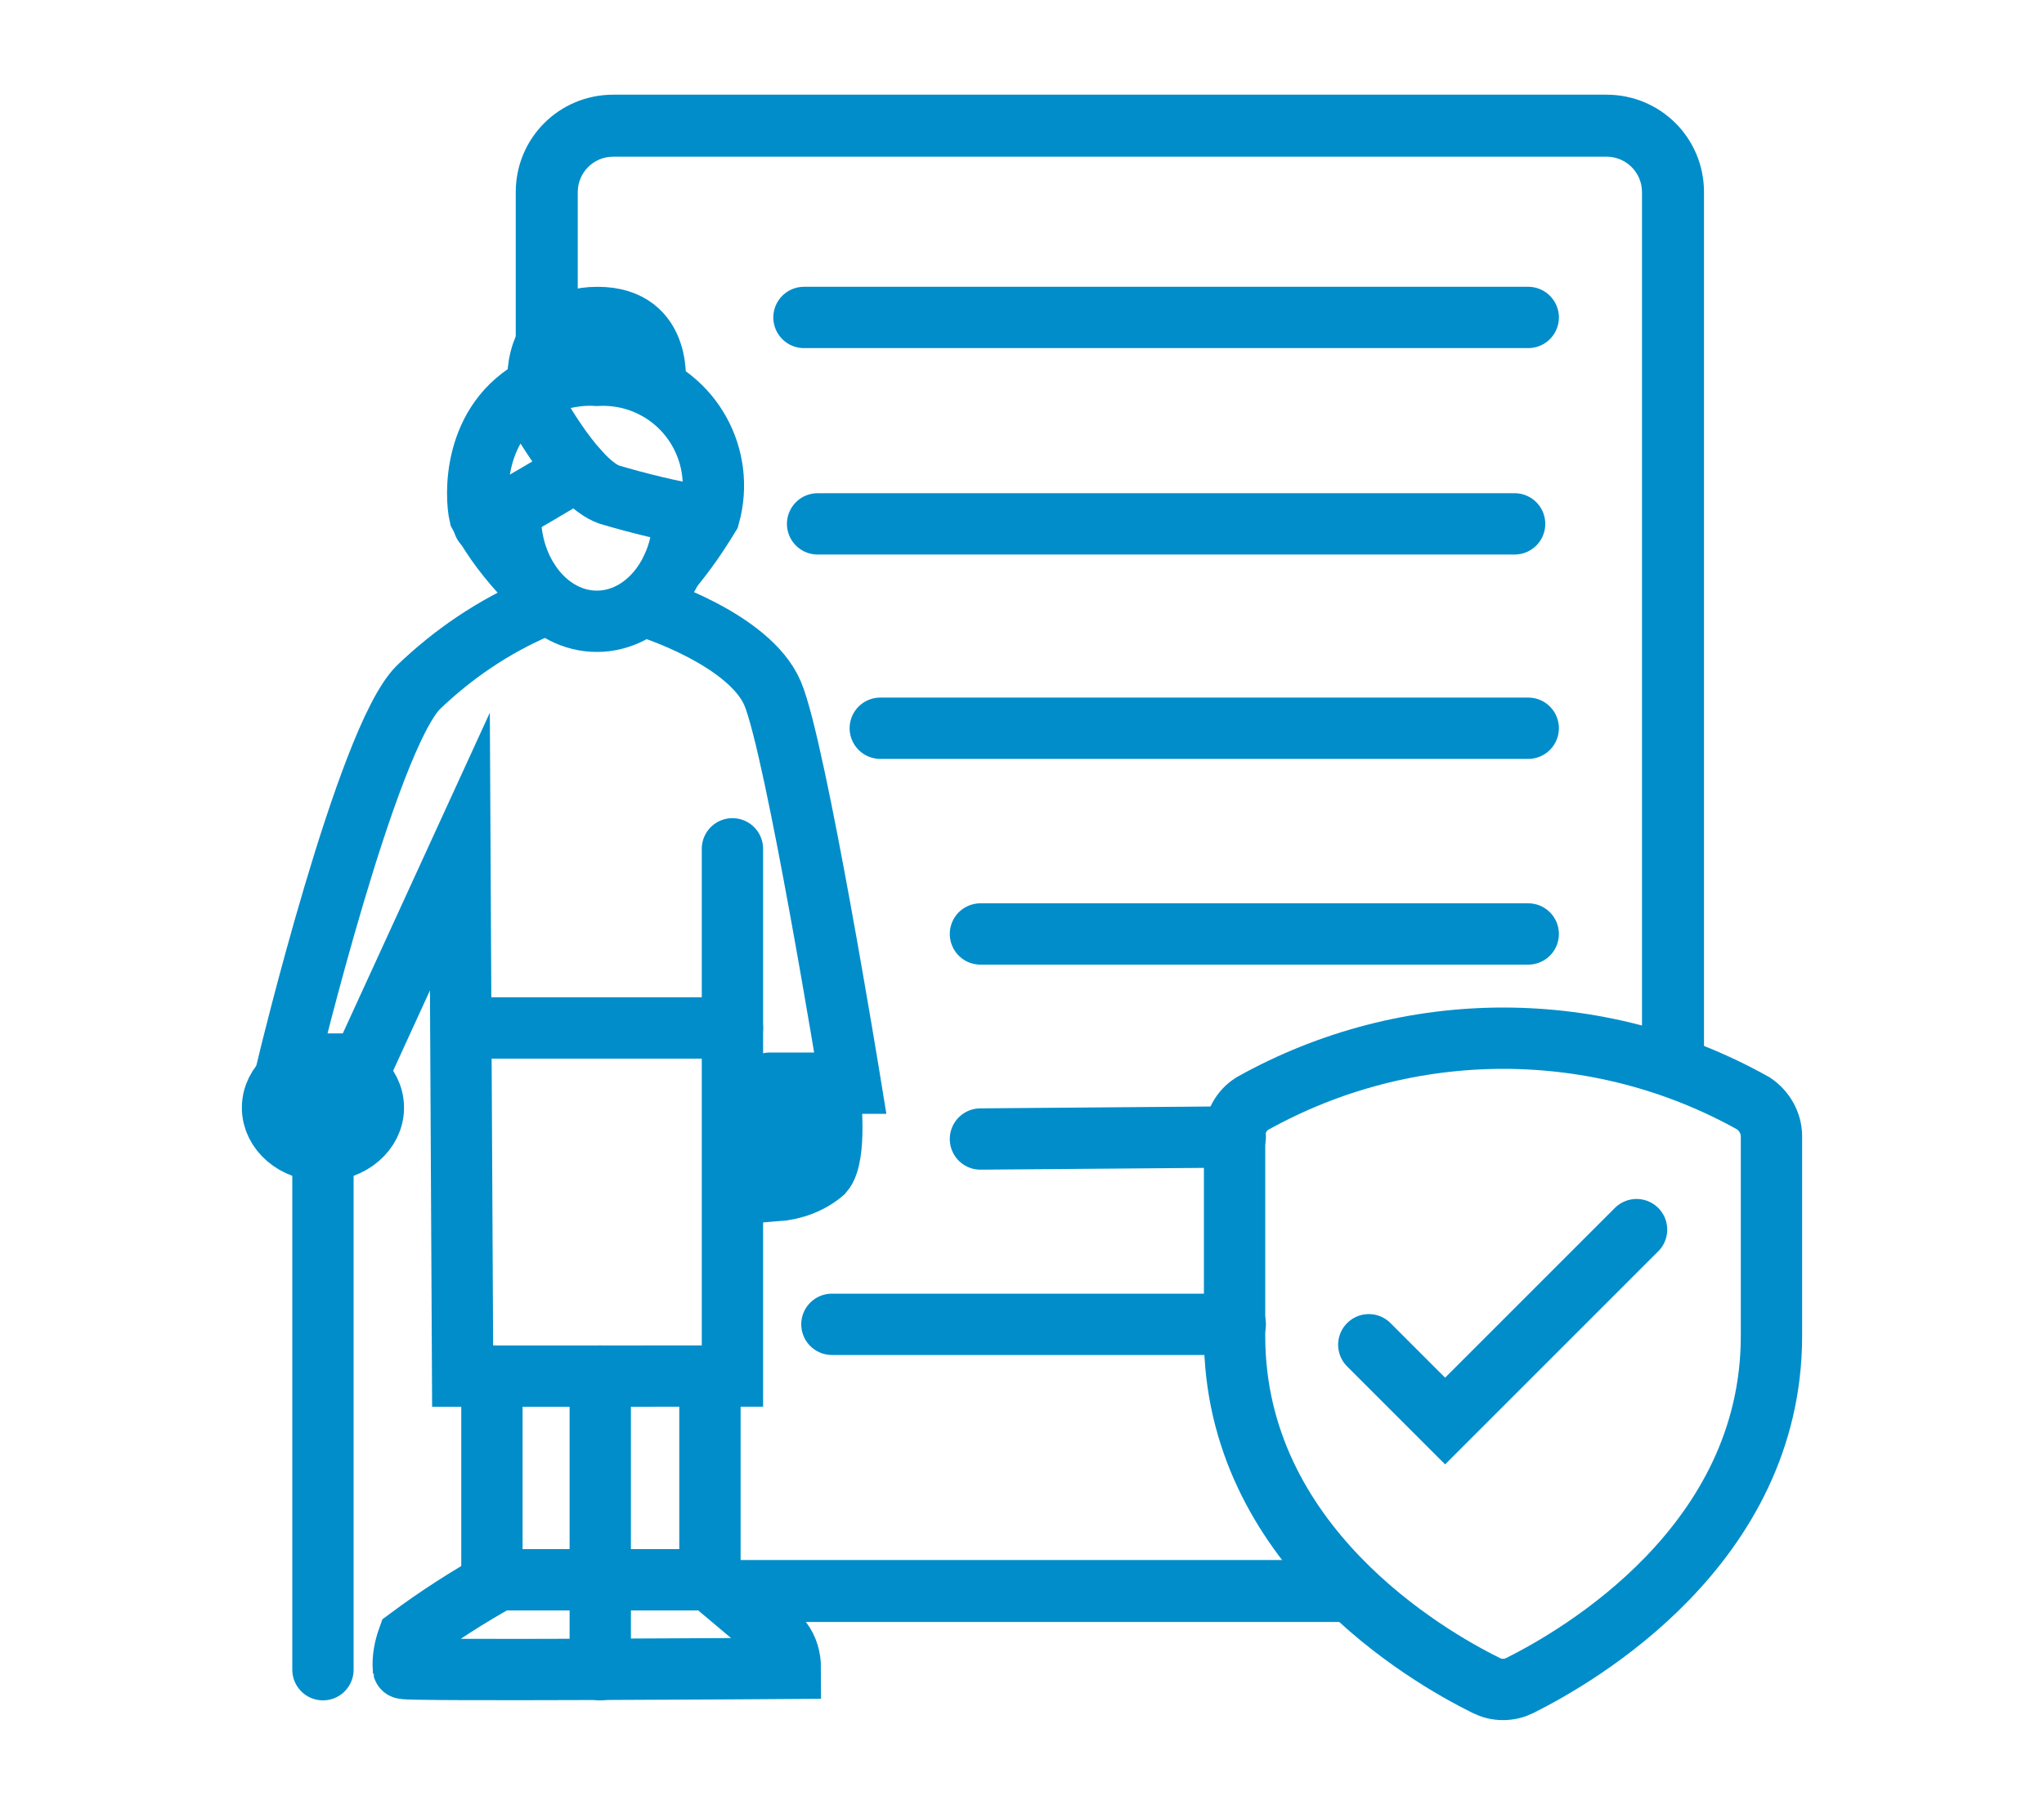
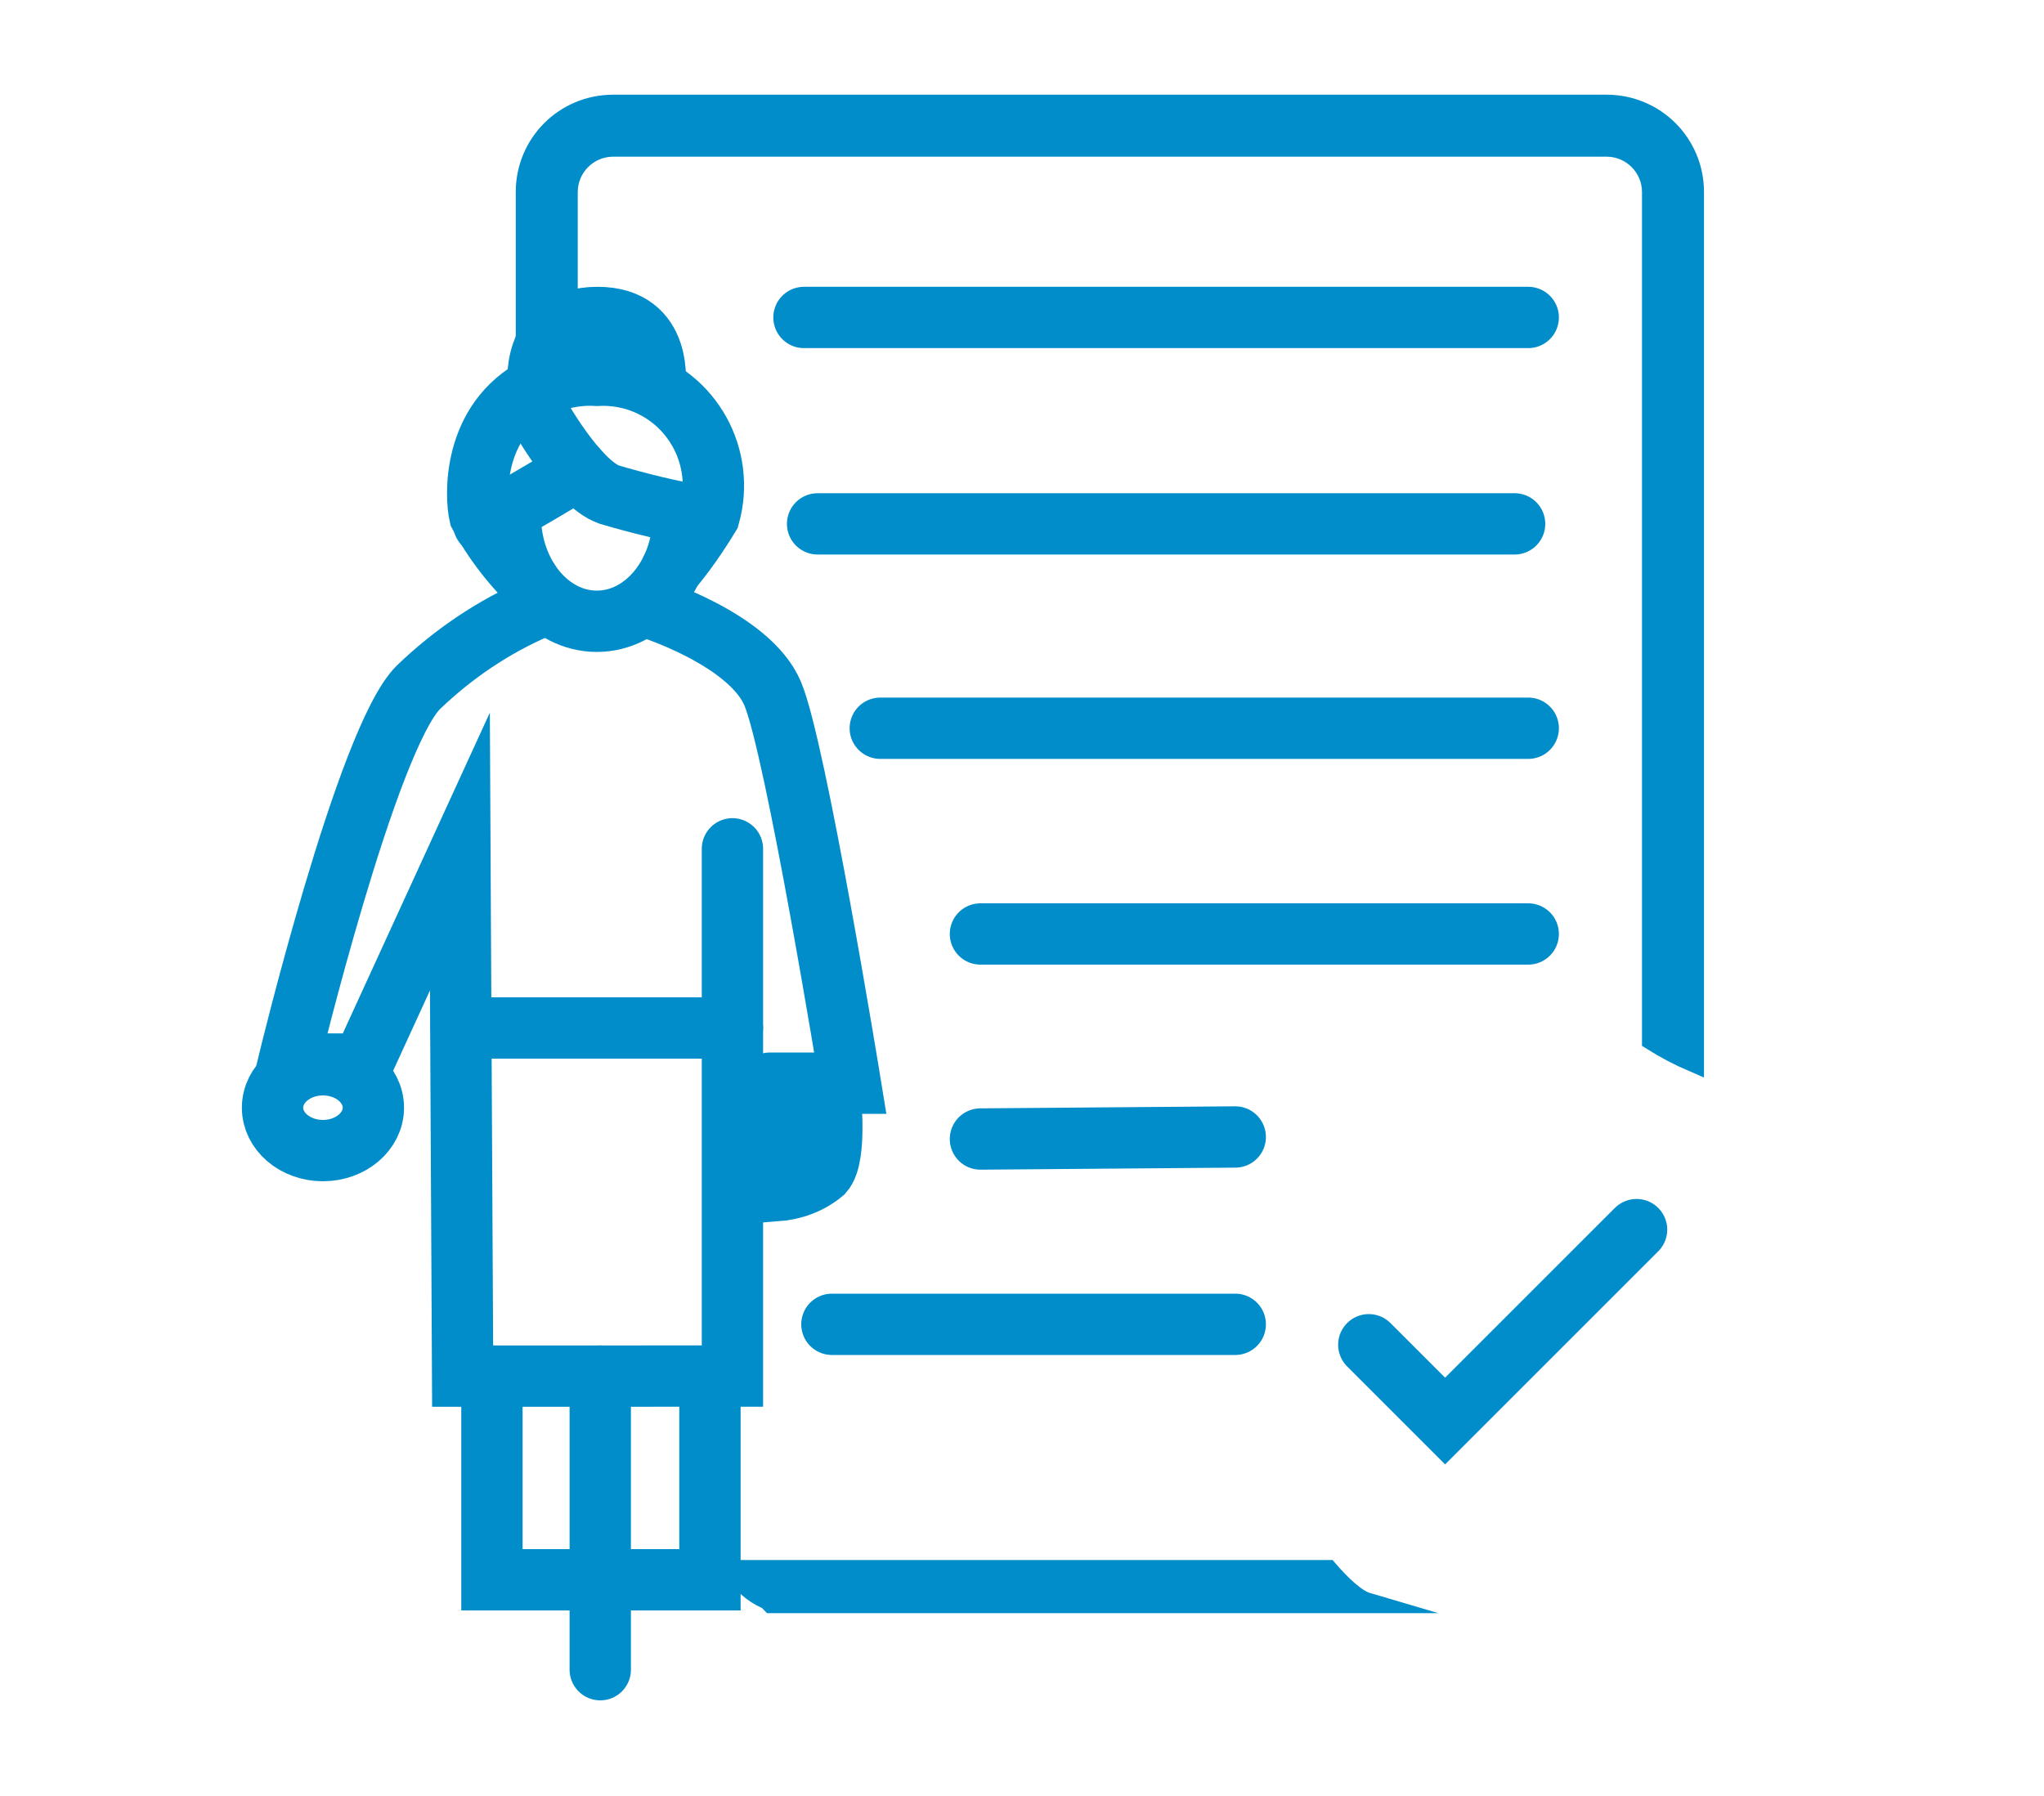
<svg xmlns="http://www.w3.org/2000/svg" version="1.1" id="Layer_1" x="0px" y="0px" viewBox="0 0 300 263.6" style="enable-background:new 0 0 300 263.6;" xml:space="preserve">
  <style type="text/css">
	.st0{fill:#008DCA;stroke:#008DCA;stroke-width:3;stroke-miterlimit:10;}
	.st1{fill:none;stroke:#008DCA;stroke-width:9;stroke-linecap:round;stroke-miterlimit:10;}
</style>
  <g id="Artwork_12_00000039112240033936146380000012078977110014743963_" transform="translate(1.5 0.5)">
    <g id="Group_41_00000054958665277270627910000001591995542755480736_" transform="translate(0)">
      <g id="Group_40_00000021812754468041969990000000914313294250561423_" transform="translate(9.597)">
        <path id="Path_29_00000096034447617143843840000018234343240881605012_" class="st0" d="M231.4,27.7v124.5c1.9,1.2,4,2.3,6.1,3.2     V27.7c0-7.1-5.7-12.8-12.8-12.8l0,0H78.9c-7.1,0-12.8,5.7-12.8,12.8l0,0v25.1c1-1.2,2.2-2.2,3.4-3.2c0.8-0.8,1.7-1.5,2.7-2V27.7     c0-3.7,3-6.7,6.7-6.7h145.8C228.4,21,231.4,24,231.4,27.7z" />
-         <path id="Path_30_00000146462273644138021010000006045311638266101179_" class="st0" d="M183.8,230H96.8c0.2,0.4,0.3,0.9,0.6,1.3     c1,1.9,2.6,3.3,4.6,4.2c0.3,0.1,0.5,0.4,0.7,0.6h87.5C187.9,234.3,185.7,232.2,183.8,230z" />
+         <path id="Path_30_00000146462273644138021010000006045311638266101179_" class="st0" d="M183.8,230H96.8c1,1.9,2.6,3.3,4.6,4.2c0.3,0.1,0.5,0.4,0.7,0.6h87.5C187.9,234.3,185.7,232.2,183.8,230z" />
      </g>
      <path id="Path_31_00000178908089548612309060000015834486318632422322_" class="st1" d="M77.4,88.7c-6.5,2.8-12.4,6.8-17.5,11.7    c-7.6,7.6-19.1,55.3-19.1,55.3h10.9L66,124.5l0.4,77H106v-77.4" />
      <path id="Path_32_00000168806722384031818080000006149557655604952741_" class="st1" d="M93.8,88.7c0,0,14.7,4.6,18.1,12.6    s11.4,57.2,11.4,57.2h-11.8" />
      <path id="Path_33_00000007426789816748451740000017982181382836580482_" class="st1" d="M98.8,75.2c0,8.6-5.7,15.5-12.7,15.5    s-12.7-6.9-12.7-15.5" />
      <path id="Path_34_00000115511875015828565930000015652012705569584296_" class="st1" d="M70.7,201.5v29.9h32v-29.9" />
      <path id="Path_35_00000049203296857563040590000010685737199573885861_" class="st1" d="M97.1,83c2-2.4,3.8-5,5.5-7.8    c2.4-8.6-2.5-17.5-11.1-20c-1.8-0.5-3.6-0.7-5.4-0.6c-3-0.2-6,0.5-8.7,1.7c-9.7,5-9.1,16.2-8.5,18.8c1.9,3.6,4.4,6.8,7.2,9.7" />
      <path id="Path_36_00000054957789066126937930000016047042774436080295_" class="st1" d="M77.5,56.4c0,0-1.3-10.3,8.7-10.3    c9.9,0,8.4,10.3,8.4,10.3" />
      <path id="Path_37_00000146494727737804083490000003394704222436342183_" class="st1" d="M77.4,60c0,0,5.7,10.4,10.5,12.1    c4.4,1.3,8.9,2.4,13.5,3.2" />
      <path id="Path_38_00000024704871977693250420000010724816010189642916_" class="st1" d="M83.3,68.5c0,0-11.1,6.7-13.8,7.9" />
-       <path id="Path_39_00000142887822326632314790000013509142766211503272_" class="st1" d="M71.9,231.3c-4.7,2.6-9.2,5.5-13.5,8.7    c-0.5,1.4-0.8,2.9-0.7,4.4c0.1,0.4,56.8,0,56.8,0c0-1.5-0.4-2.9-1.3-4.1c-1.3-1.1-10.7-9-10.7-9" />
      <ellipse id="Ellipse_9_00000098188378194249136640000008342195614632196525_" class="st1" cx="45.9" cy="162.1" rx="7.4" ry="6.3" />
      <path id="Path_40_00000176753747443362737840000014090217197674260159_" class="st1" d="M120.3,159.9c0,0,1.1,9.3-1,11.7    c-1.9,1.6-4.3,2.5-6.9,2.7v-14.2" />
      <line id="Line_8_00000165918485525842306980000016051240225064804285_" class="st1" x1="66.2" y1="150.4" x2="106" y2="150.4" />
      <line id="Line_9_00000020396746882838481420000018414446496600022671_" class="st1" x1="86.6" y1="201.5" x2="86.6" y2="244.6" />
-       <line id="Line_10_00000078027590400906220300000000634161090939519621_" class="st1" x1="45.9" y1="164.6" x2="45.9" y2="244.6" />
      <line id="Line_11_00000065056994218025550570000007276107847254799007_" class="st1" x1="116.5" y1="46.1" x2="222.8" y2="46.1" />
      <line id="Line_12_00000158022835379993633300000010903537157619045560_" class="st1" x1="118.5" y1="76.4" x2="220.8" y2="76.4" />
-       <path id="Path_43_00000163773686267422374790000003129745978554593167_" class="st1" d="M219.1,247.5c0.9,0,1.7-0.2,2.5-0.6    c8.6-4.3,36.9-20.6,36.9-51.3v-29.3c0-1.9-1-3.7-2.6-4.8c-22.8-12.8-50.7-12.8-73.6,0c-1.6,1-2.6,2.8-2.6,4.8v29.3    c0,30.7,28.2,47,36.9,51.3C217.4,247.3,218.2,247.5,219.1,247.5z" />
      <path id="Path_44_00000028314786419995875390000008821334102981824151_" class="st1" d="M199.4,196.9l11.2,11.2l28.1-28.1" />
      <line id="Line_13_00000165210863071710215400000013877835378696953252_" class="st1" x1="127.7" y1="106.4" x2="222.8" y2="106.4" />
      <line id="Line_14_00000172409226262799768510000003836883980166495372_" class="st1" x1="142.4" y1="136.6" x2="222.8" y2="136.6" />
      <line id="Line_15_00000153686100743311676530000004693358187826236554_" class="st1" x1="142.4" y1="166.7" x2="179.8" y2="166.4" />
      <line id="Line_16_00000159465212193841784150000011732893886768901296_" class="st1" x1="120.6" y1="193.9" x2="179.8" y2="193.9" />
    </g>
  </g>
</svg>